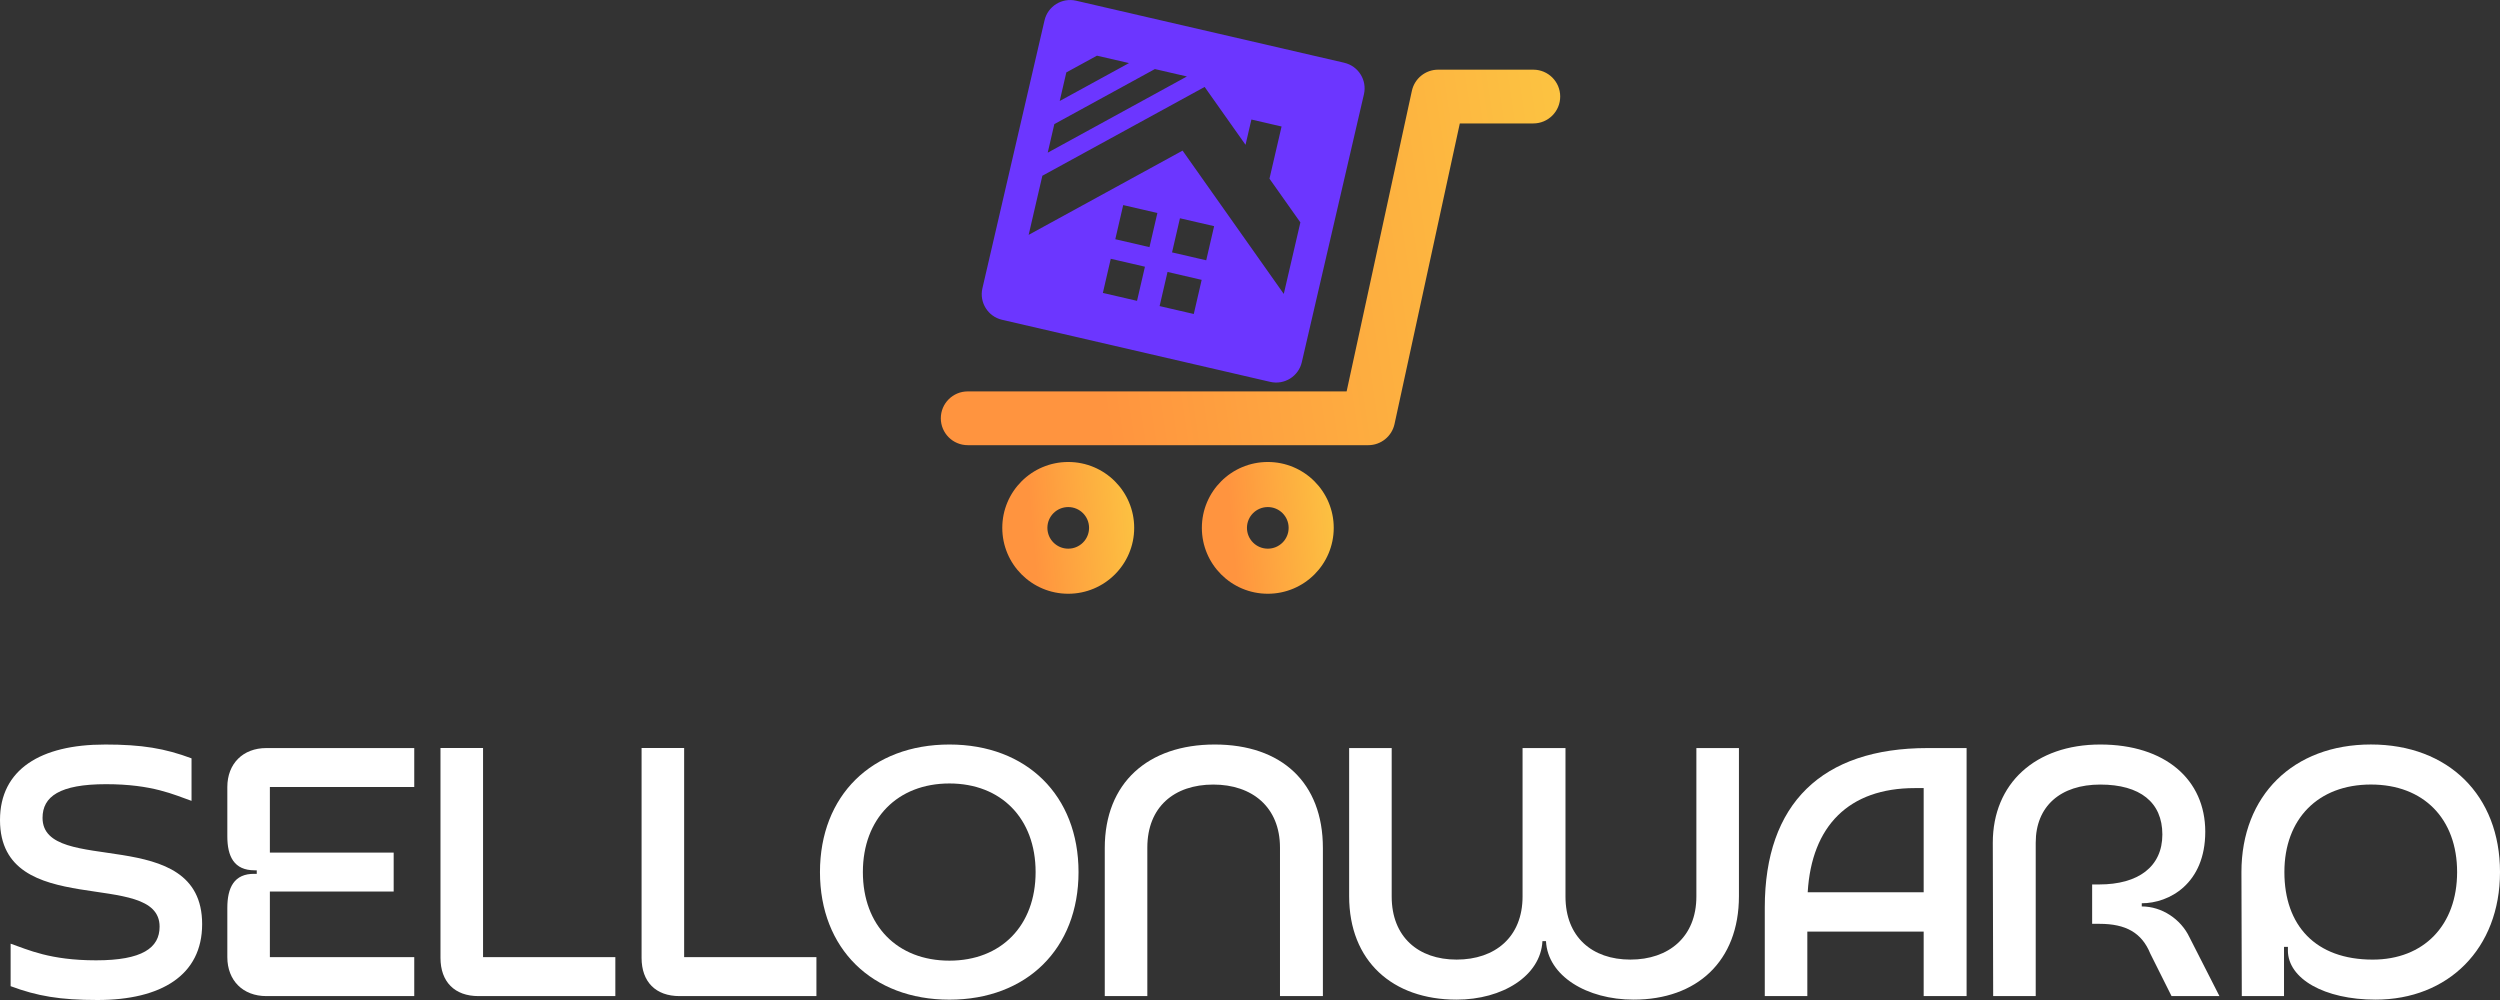
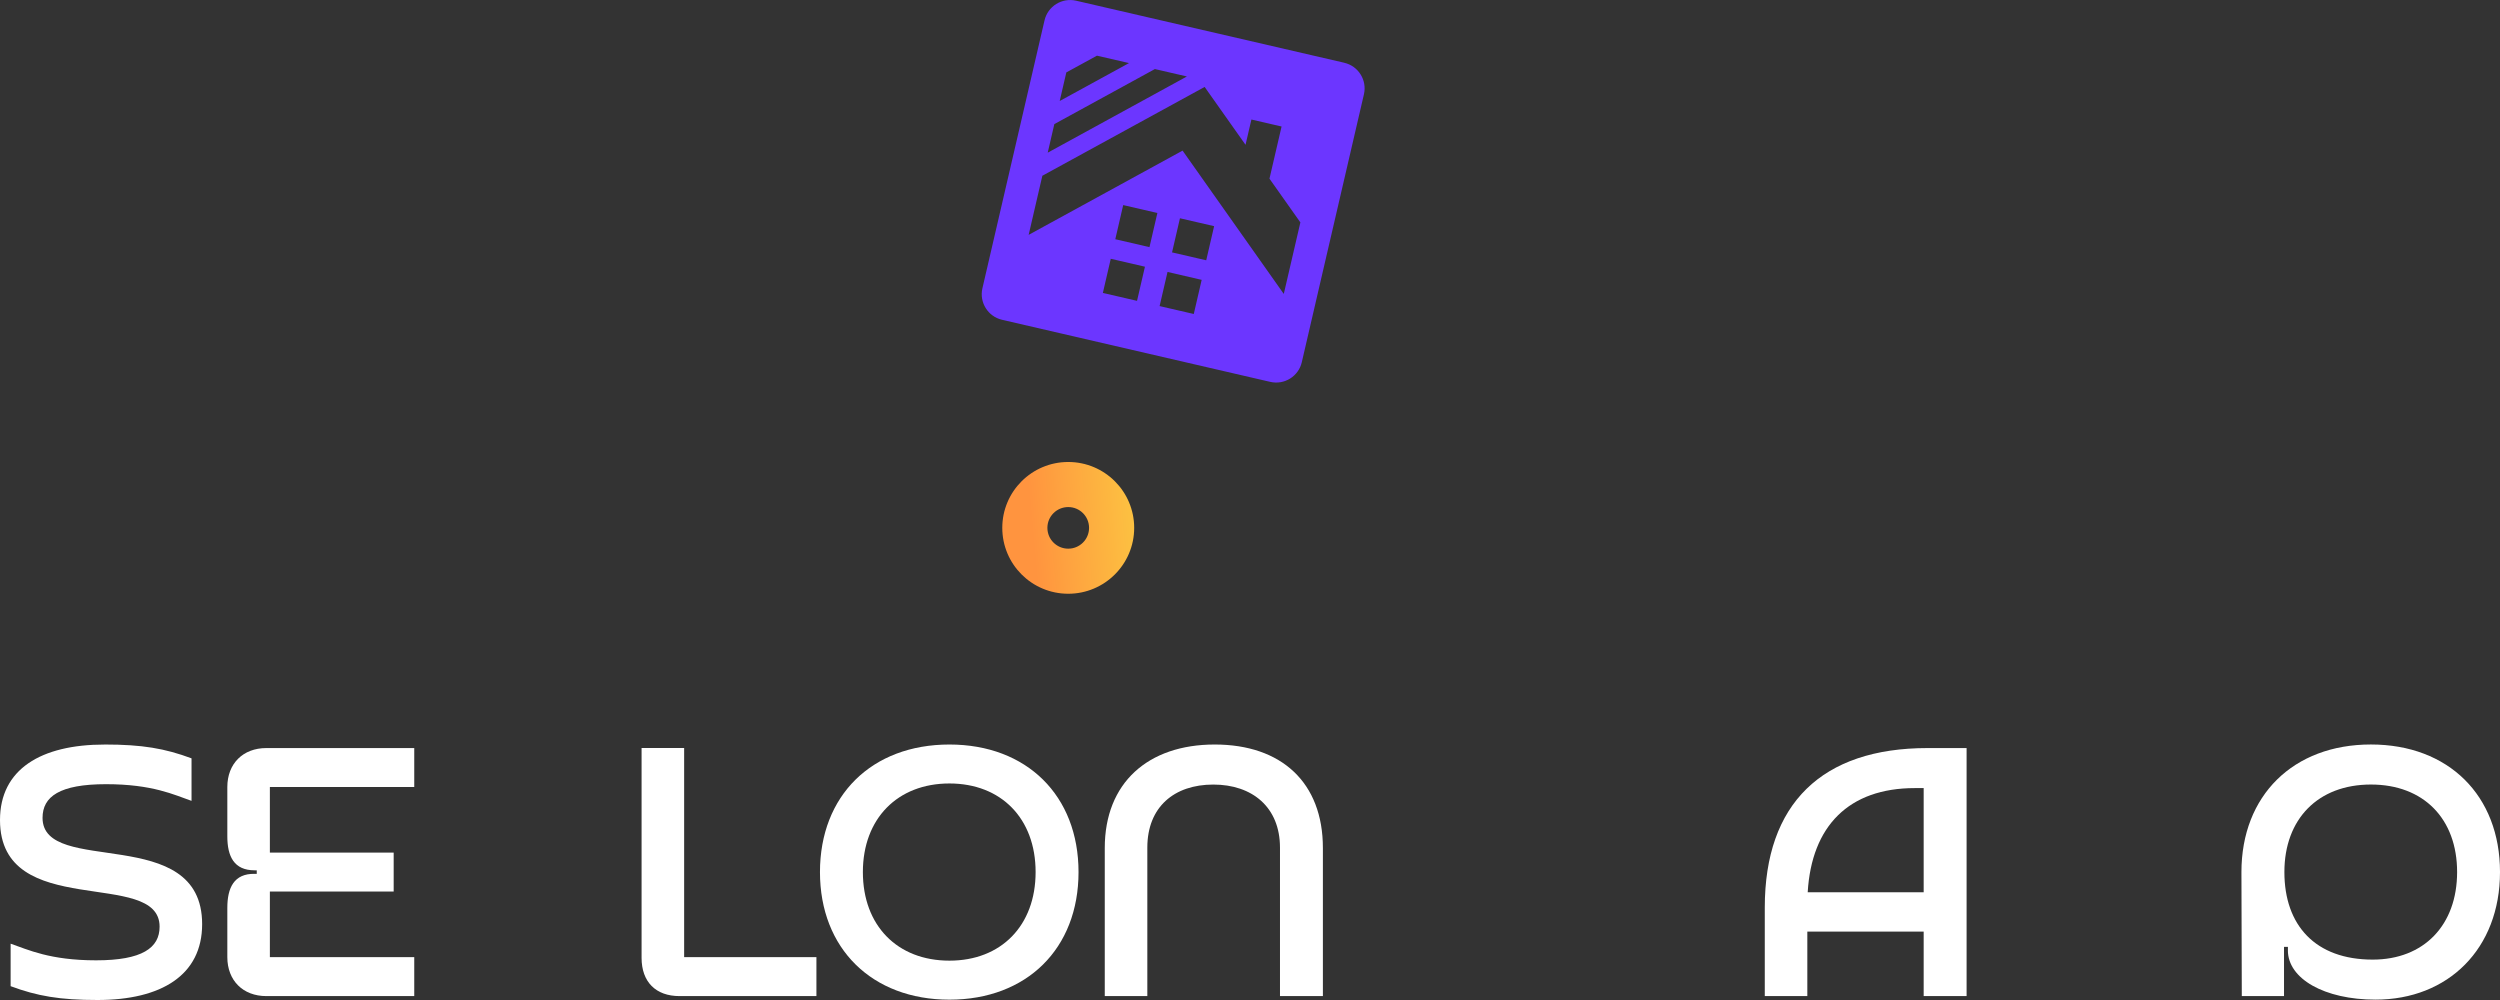
<svg xmlns="http://www.w3.org/2000/svg" width="160" height="64" viewBox="0 0 160 64" fill="none">
  <rect x="0" y="0" width="160" height="64" fill="#333333" stroke="none" />
  <g clip-path="url(#clip0_2010_198)">
    <path d="M6.696 47.649C9.102 47.649 10.555 47.899 12.258 48.534V51.255C11.146 50.869 9.761 50.188 6.787 50.188C3.814 50.188 2.723 50.982 2.723 52.342C2.723 56.129 12.937 52.636 12.937 59.146C12.937 62.413 10.326 64 6.241 64C3.835 64 2.383 63.75 0.68 63.115V60.395C1.792 60.78 3.2 61.461 6.15 61.461C9.1 61.461 10.214 60.667 10.214 59.307C10.214 55.52 0 58.99 0 52.481C0 49.238 2.611 47.651 6.696 47.651V47.649Z" fill="white" />
    <path d="M25.195 57.06H17.272V61.256H26.512V63.75H17.046C15.549 63.75 14.549 62.752 14.549 61.256V58.103C14.549 56.811 14.981 55.903 16.296 55.926H16.432V55.7H16.296C14.979 55.7 14.549 54.815 14.549 53.523V50.37C14.549 48.874 15.549 47.876 17.046 47.876H26.512V50.37H17.272V54.566H25.195V57.06Z" fill="white" />
-     <path d="M30.915 61.256H39.382V63.75H30.62C29.1 63.75 28.191 62.843 28.191 61.3V47.874H30.915V61.254V61.256Z" fill="white" />
    <path d="M43.785 61.256H52.251V63.75H43.49C41.969 63.75 41.061 62.843 41.061 61.3V47.874H43.785V61.254V61.256Z" fill="white" />
    <path d="M60.763 47.649C65.712 47.649 69.026 50.916 69.026 55.814C69.026 60.712 65.712 63.979 60.763 63.979C55.813 63.979 52.478 60.712 52.478 55.814C52.478 50.916 55.792 47.649 60.763 47.649ZM60.763 61.482C64.077 61.482 66.279 59.237 66.279 55.812C66.279 52.387 64.077 50.142 60.763 50.142C57.448 50.142 55.224 52.387 55.224 55.812C55.224 59.237 57.427 61.482 60.763 61.482Z" fill="white" />
    <path d="M73.429 63.75H70.705V54.272C70.705 50.099 73.475 47.649 77.742 47.649C82.01 47.649 84.665 50.076 84.665 54.272V63.75H81.919V54.248C81.919 51.663 80.148 50.212 77.651 50.212C75.154 50.212 73.429 51.64 73.429 54.248V63.75Z" fill="white" />
-     <path d="M93.221 61.414C95.695 61.414 97.444 59.963 97.444 57.378V47.876H100.191V57.378C100.191 59.963 101.893 61.414 104.345 61.414C106.798 61.414 108.568 59.963 108.568 57.378V47.876H111.292V57.354C111.292 61.527 108.589 63.977 104.551 63.977C101.554 63.977 99.057 62.458 98.943 60.234H98.716C98.602 62.456 96.152 63.977 93.223 63.977C89.115 63.977 86.345 61.505 86.345 57.354V47.876H89.068V57.378C89.068 59.963 90.771 61.414 93.223 61.414H93.221Z" fill="white" />
    <path d="M125.862 63.75H123.115V59.623H115.669V63.75H112.946V58.08C112.946 51.435 116.601 47.876 123.365 47.876H125.862V63.75ZM123.115 57.105V50.438H122.548C118.325 50.438 115.942 52.865 115.693 57.105H123.115Z" fill="white" />
-     <path d="M133.897 59.123V56.605H134.35C136.847 56.605 138.391 55.471 138.391 53.408C138.391 51.346 136.961 50.212 134.418 50.212C131.874 50.212 130.286 51.595 130.286 53.931V63.75H127.563L127.539 53.931C127.539 50.144 130.263 47.649 134.418 47.649C138.573 47.649 141.137 49.894 141.137 53.229C141.137 56.563 138.823 57.809 137.073 57.809V58.012C138.367 58.012 139.57 58.829 140.115 59.963L142.044 63.75H138.979L137.618 61.029C137.073 59.692 136.051 59.125 134.371 59.125H133.895L133.897 59.123Z" fill="white" />
    <path d="M146.427 60.824V60.598H146.177V63.75H143.475L143.452 55.812C143.452 50.914 146.766 47.647 151.737 47.647C156.707 47.647 160 50.914 160 55.812C160 60.71 156.686 63.977 152.033 63.977C148.763 63.977 146.425 62.64 146.425 60.824H146.427ZM151.853 61.415C155.123 61.415 157.255 59.214 157.255 55.812C157.255 52.41 155.121 50.21 151.739 50.21C148.357 50.21 146.201 52.41 146.201 55.812C146.201 59.214 148.176 61.415 151.853 61.415Z" fill="white" />
    <path d="M86.033 4.016L68.869 0.045C67.964 -0.164 67.06 0.399 66.85 1.302L62.874 18.451C62.665 19.354 63.228 20.258 64.133 20.467L81.297 24.44C82.201 24.649 83.106 24.086 83.315 23.182L87.292 6.034C87.501 5.13 86.937 4.227 86.033 4.018V4.016ZM68.245 4.635L70.205 3.563L72.257 4.037L67.821 6.464L68.245 4.635ZM67.478 7.942L73.913 4.42L75.962 4.894L67.054 9.771L67.478 7.942ZM72.77 19.254L70.583 18.747L71.089 16.562L73.276 17.069L72.77 19.254ZM73.566 15.817L71.379 15.31L71.885 13.125L74.072 13.632L73.566 15.817ZM76.402 20.095L74.215 19.59L74.721 17.405L76.907 17.911L76.402 20.095ZM77.198 16.659L75.011 16.153L75.517 13.969L77.704 14.474L77.198 16.659ZM82.161 18.81L75.685 9.639C70.374 12.546 74.759 10.146 65.834 15.031L66.711 11.248L77.097 5.564L79.714 9.268L80.09 7.65L82.021 8.097L81.246 11.435L83.224 14.234L82.163 18.808L82.161 18.81Z" fill="#6C36FF" />
    <path d="M68.367 29.567C66.037 29.567 64.146 31.453 64.146 33.783C64.146 36.113 66.037 38 68.367 38C70.697 38 72.588 36.111 72.588 33.783C72.588 31.455 70.699 29.567 68.367 29.567ZM68.367 35.115C67.631 35.115 67.033 34.519 67.033 33.783C67.033 33.048 67.629 32.452 68.367 32.452C69.105 32.452 69.7 33.048 69.7 33.783C69.7 34.519 69.103 35.115 68.367 35.115Z" fill="url(#paint0_linear_2010_198)" />
-     <path d="M81.14 29.567C78.81 29.567 76.919 31.453 76.919 33.783C76.919 36.113 78.81 38 81.14 38C83.47 38 85.359 36.111 85.359 33.783C85.359 31.455 83.47 29.567 81.14 29.567ZM81.14 35.115C80.404 35.115 79.805 34.519 79.805 33.783C79.805 33.048 80.402 32.452 81.14 32.452C81.878 32.452 82.473 33.048 82.473 33.783C82.473 34.519 81.876 35.115 81.14 35.115Z" fill="url(#paint1_linear_2010_198)" />
-     <path d="M87.573 28.491H61.934C60.983 28.491 60.212 27.72 60.212 26.77C60.212 25.82 60.983 25.05 61.934 25.05H86.184L90.36 5.813C90.533 5.022 91.232 4.459 92.041 4.459H98.132C99.083 4.459 99.853 5.229 99.853 6.179C99.853 7.129 99.083 7.9 98.132 7.9H93.428L89.25 27.136C89.078 27.927 88.379 28.491 87.569 28.491H87.573Z" fill="url(#paint2_linear_2010_198)" />
  </g>
  <defs>
    <linearGradient id="paint0_linear_2010_198" x1="64.146" y1="34.454" x2="73.039" y2="33.642" gradientUnits="userSpaceOnUse">
      <stop offset="0.219" stop-color="#FF943F" />
      <stop offset="1" stop-color="#FCC441" />
    </linearGradient>
    <linearGradient id="paint1_linear_2010_198" x1="76.919" y1="34.454" x2="85.81" y2="33.643" gradientUnits="userSpaceOnUse">
      <stop offset="0.219" stop-color="#FF943F" />
      <stop offset="1" stop-color="#FCC441" />
    </linearGradient>
    <linearGradient id="paint2_linear_2010_198" x1="60.212" y1="18.386" x2="101.388" y2="12.192" gradientUnits="userSpaceOnUse">
      <stop offset="0.219" stop-color="#FF943F" />
      <stop offset="1" stop-color="#FCC441" />
    </linearGradient>
    <clipPath id="clip0_2010_198">
      <rect width="160" height="64" fill="white" />
    </clipPath>
  </defs>
</svg>